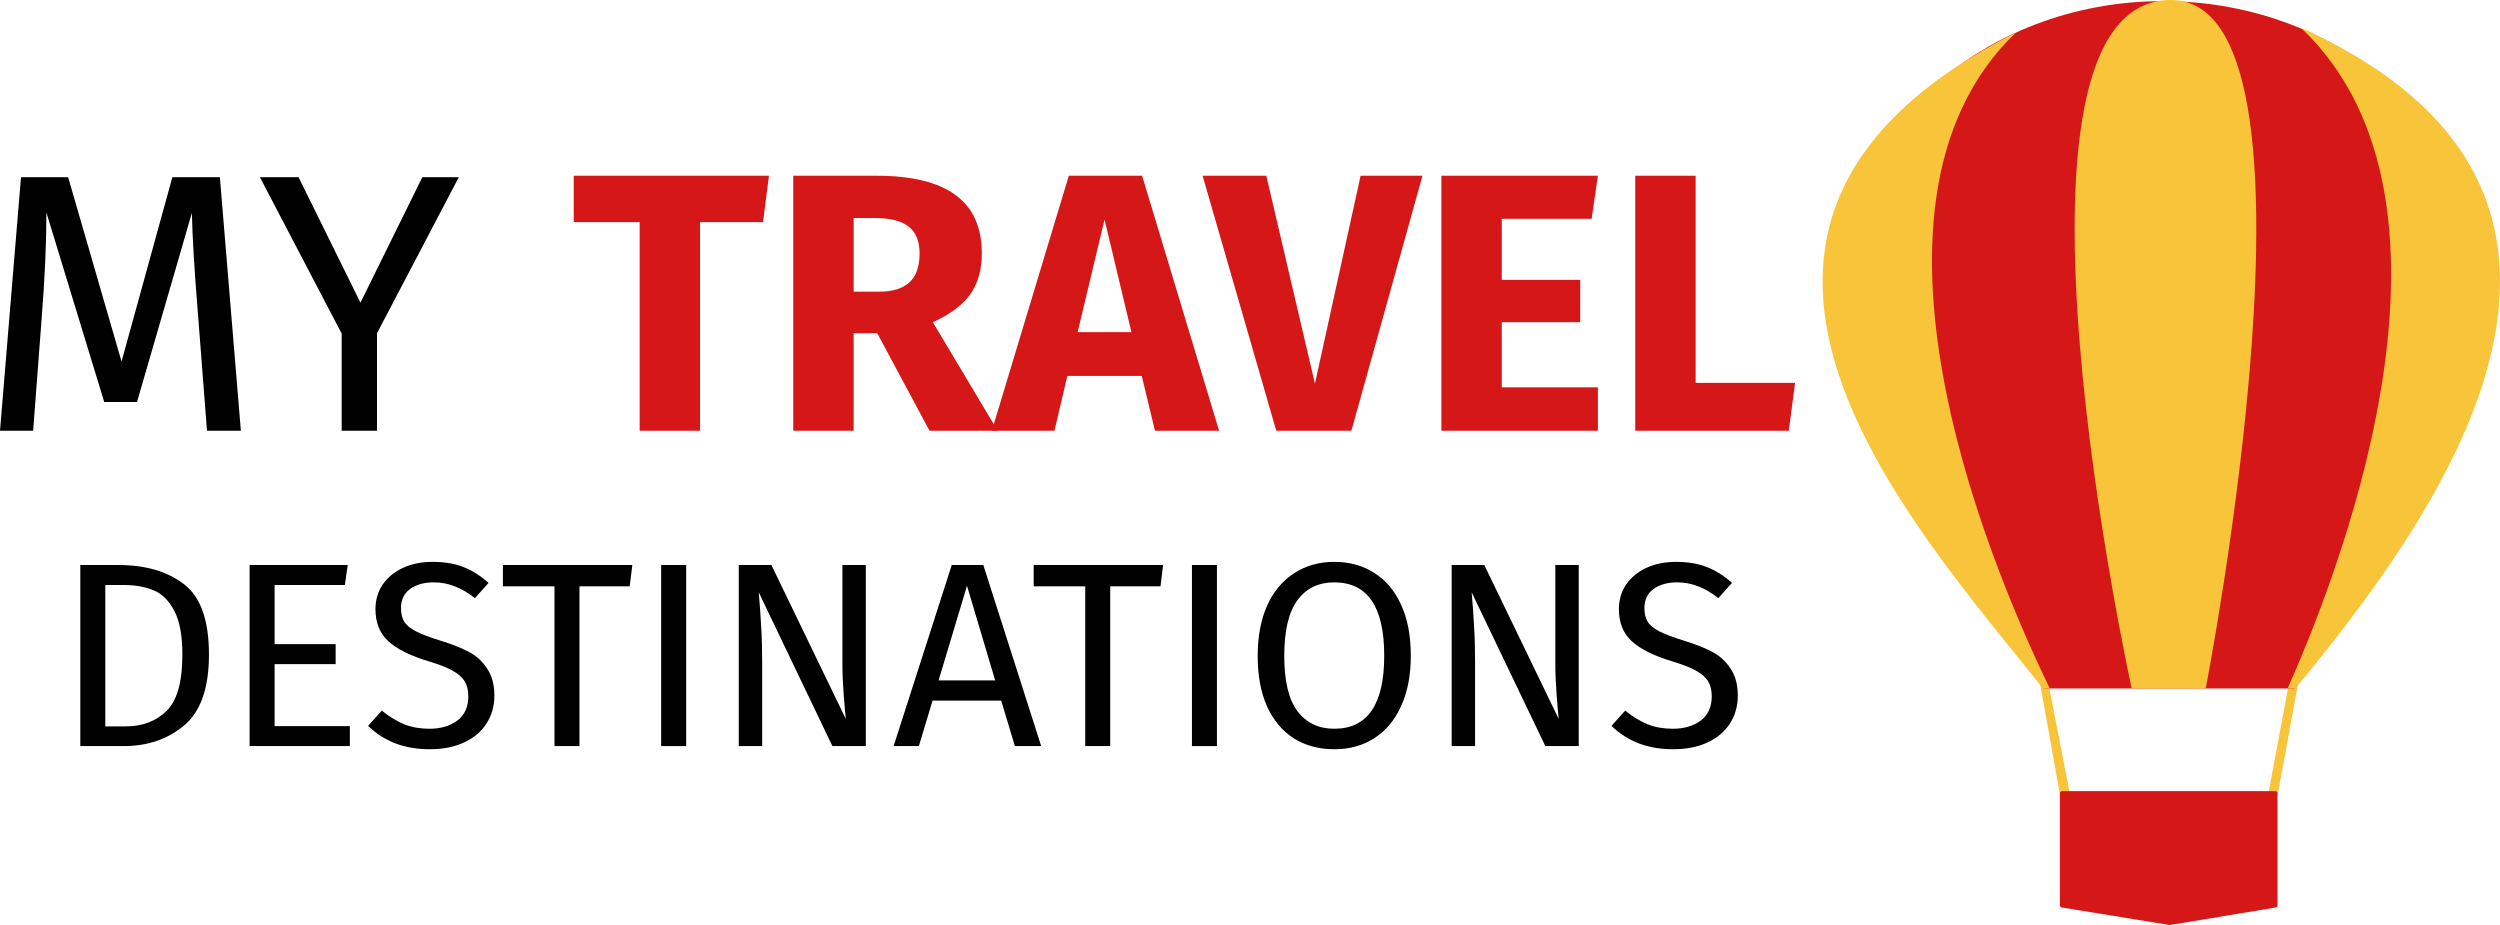
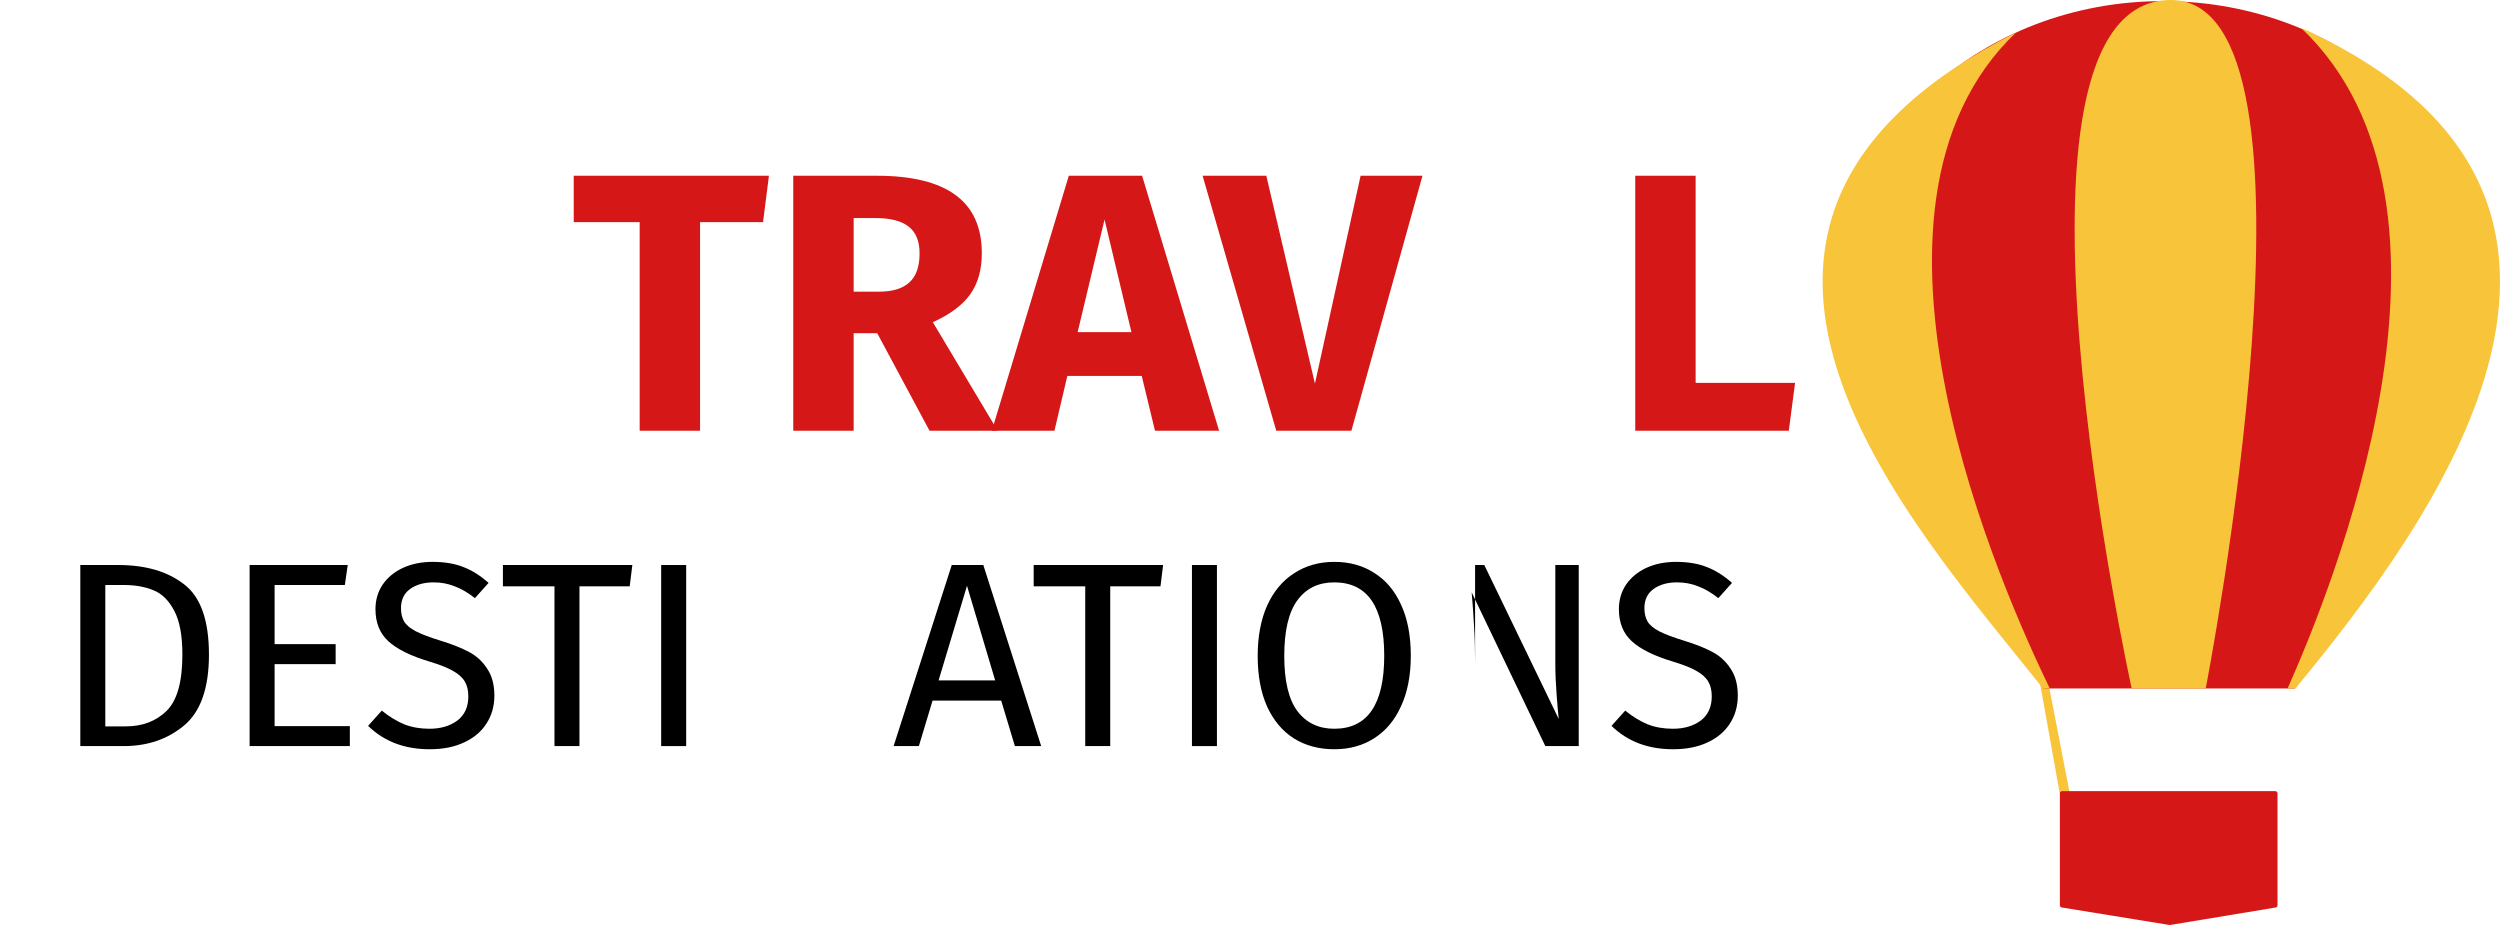
<svg xmlns="http://www.w3.org/2000/svg" width="500" height="185" viewBox="0 0 500 185" fill="none">
-   <path d="M48.174 86.145H41.397L39.629 63.26C38.892 54.282 38.475 47.39 38.377 42.582L27.401 80.406H20.846L9.281 42.509C9.281 48.641 8.962 55.73 8.324 63.775L6.629 86.145H0L4.199 35.444H13.627L24.308 72.311L34.473 35.444H43.975L48.174 86.145Z" fill="black" />
-   <path d="M91.758 35.444L75.405 66.645V86.145H68.334V66.719L51.981 35.444H59.716L72.091 60.537L84.466 35.444H91.758Z" fill="black" />
  <path d="M23.639 113.004C29.111 113.004 33.495 114.283 36.793 116.841C40.125 119.364 41.791 124.06 41.791 130.928C41.791 137.621 40.125 142.351 36.793 145.119C33.495 147.853 29.479 149.219 24.744 149.219H16.063V113.004H23.639ZM21.061 116.999V145.277H25.112C28.48 145.277 31.215 144.243 33.32 142.176C35.425 140.109 36.477 136.359 36.477 130.928C36.477 127.108 35.933 124.182 34.846 122.15C33.758 120.083 32.373 118.716 30.689 118.05C29.006 117.349 27.024 116.999 24.744 116.999H21.061Z" fill="black" />
  <path d="M69.548 113.004L68.969 116.999H54.921V128.825H67.128V132.82H54.921V145.225H69.969V149.219H49.923V113.004H69.548Z" fill="black" />
  <path d="M86.51 112.374C88.93 112.374 91 112.724 92.719 113.425C94.437 114.091 96.103 115.142 97.717 116.578L94.981 119.627C93.613 118.541 92.263 117.752 90.93 117.262C89.632 116.736 88.229 116.473 86.721 116.473C84.826 116.473 83.266 116.911 82.038 117.787C80.81 118.663 80.197 119.942 80.197 121.624C80.197 122.676 80.407 123.569 80.828 124.305C81.249 125.006 82.02 125.654 83.143 126.25C84.3 126.846 85.966 127.476 88.141 128.142C90.421 128.843 92.315 129.596 93.824 130.402C95.332 131.208 96.542 132.329 97.454 133.766C98.401 135.168 98.874 136.955 98.874 139.127C98.874 141.23 98.348 143.087 97.296 144.699C96.279 146.311 94.788 147.572 92.824 148.483C90.895 149.394 88.597 149.85 85.931 149.85C80.915 149.85 76.812 148.291 73.62 145.172L76.356 142.123C77.829 143.315 79.32 144.226 80.828 144.857C82.336 145.452 84.02 145.75 85.879 145.75C88.124 145.75 89.983 145.207 91.456 144.121C92.929 142.999 93.666 141.388 93.666 139.285C93.666 138.094 93.438 137.113 92.982 136.342C92.526 135.536 91.737 134.817 90.614 134.187C89.527 133.556 87.931 132.925 85.826 132.294C82.108 131.173 79.39 129.824 77.671 128.247C75.952 126.67 75.093 124.533 75.093 121.835C75.093 120.013 75.566 118.383 76.513 116.946C77.496 115.51 78.846 114.388 80.565 113.583C82.319 112.777 84.3 112.374 86.51 112.374Z" fill="black" />
  <path d="M126.469 113.004L125.943 117.262H115.893V149.219H110.895V117.262H100.582V113.004H126.469Z" fill="black" />
  <path d="M137.234 113.004V149.219H132.235V113.004H137.234Z" fill="black" />
-   <path d="M173.165 149.219H166.483L151.751 118.471C151.962 120.889 152.119 123.131 152.225 125.199C152.365 127.231 152.435 129.701 152.435 132.61V149.219H147.752V113.004H154.277L169.166 143.805C169.061 142.894 168.921 141.3 168.745 139.022C168.57 136.745 168.482 134.66 168.482 132.767V113.004H173.165V149.219Z" fill="black" />
  <path d="M202.977 149.219L200.241 140.126H186.509L183.773 149.219H178.722L190.35 113.004H196.663L208.239 149.219H202.977ZM187.719 136.079H199.031L193.401 117.157L187.719 136.079Z" fill="black" />
  <path d="M232.622 113.004L232.096 117.262H222.047V149.219H217.048V117.262H206.736V113.004H232.622Z" fill="black" />
  <path d="M243.387 113.004V149.219H238.389V113.004H243.387Z" fill="black" />
  <path d="M266.849 112.374C269.9 112.374 272.566 113.109 274.846 114.581C277.161 116.018 278.95 118.138 280.213 120.941C281.511 123.744 282.16 127.143 282.16 131.138C282.16 135.063 281.511 138.427 280.213 141.23C278.95 144.033 277.161 146.171 274.846 147.642C272.566 149.114 269.9 149.85 266.849 149.85C263.797 149.85 261.114 149.132 258.799 147.695C256.519 146.258 254.73 144.138 253.432 141.335C252.169 138.532 251.538 135.15 251.538 131.191C251.538 127.301 252.169 123.937 253.432 121.099C254.73 118.26 256.536 116.105 258.851 114.634C261.166 113.127 263.832 112.374 266.849 112.374ZM266.849 116.473C263.692 116.473 261.237 117.665 259.483 120.048C257.729 122.43 256.852 126.145 256.852 131.191C256.852 136.202 257.729 139.881 259.483 142.229C261.272 144.576 263.727 145.75 266.849 145.75C273.513 145.75 276.846 140.879 276.846 131.138C276.846 121.362 273.513 116.473 266.849 116.473Z" fill="black" />
-   <path d="M315.748 149.219H309.066L294.334 118.471C294.544 120.889 294.702 123.131 294.807 125.199C294.947 127.231 295.018 129.701 295.018 132.61V149.219H290.335V113.004H296.859L311.749 143.805C311.644 142.894 311.503 141.3 311.328 139.022C311.153 136.745 311.065 134.66 311.065 132.767V113.004H315.748V149.219Z" fill="black" />
+   <path d="M315.748 149.219H309.066L294.334 118.471C294.544 120.889 294.702 123.131 294.807 125.199C294.947 127.231 295.018 129.701 295.018 132.61V149.219V113.004H296.859L311.749 143.805C311.644 142.894 311.503 141.3 311.328 139.022C311.153 136.745 311.065 134.66 311.065 132.767V113.004H315.748V149.219Z" fill="black" />
  <path d="M335.195 112.374C337.615 112.374 339.684 112.724 341.403 113.425C343.122 114.091 344.788 115.142 346.402 116.578L343.666 119.627C342.298 118.541 340.947 117.752 339.614 117.262C338.316 116.736 336.913 116.473 335.405 116.473C333.511 116.473 331.95 116.911 330.723 117.787C329.495 118.663 328.881 119.942 328.881 121.624C328.881 122.676 329.091 123.569 329.512 124.305C329.933 125.006 330.705 125.654 331.827 126.25C332.985 126.846 334.651 127.476 336.826 128.142C339.106 128.843 341 129.596 342.508 130.402C344.016 131.208 345.227 132.329 346.138 133.766C347.086 135.168 347.559 136.955 347.559 139.127C347.559 141.23 347.033 143.087 345.981 144.699C344.963 146.311 343.473 147.572 341.508 148.483C339.579 149.394 337.282 149.85 334.616 149.85C329.6 149.85 325.496 148.291 322.304 145.172L325.04 142.123C326.513 143.315 328.004 144.226 329.512 144.857C331.021 145.452 332.704 145.75 334.563 145.75C336.808 145.75 338.667 145.207 340.14 144.121C341.614 142.999 342.35 141.388 342.35 139.285C342.35 138.094 342.122 137.113 341.666 136.342C341.21 135.536 340.421 134.817 339.299 134.187C338.211 133.556 336.615 132.925 334.511 132.294C330.793 131.173 328.074 129.824 326.356 128.247C324.637 126.67 323.777 124.533 323.777 121.835C323.777 120.013 324.251 118.383 325.198 116.946C326.18 115.51 327.531 114.388 329.249 113.583C331.003 112.777 332.985 112.374 335.195 112.374Z" fill="black" />
  <path d="M153.786 35.15L152.608 44.422H140.012V86.145H127.931V44.422H114.746V35.15H153.786Z" fill="#D61717" />
  <path d="M175.445 66.645H170.731V86.145H158.65V35.15H175.371C182.344 35.15 187.574 36.425 191.061 38.977C194.597 41.528 196.364 45.428 196.364 50.677C196.364 53.964 195.579 56.711 194.007 58.918C192.436 61.077 189.956 62.917 186.568 64.437L199.532 86.145H185.905L175.445 66.645ZM170.731 58.33H175.813C178.514 58.33 180.527 57.717 181.853 56.49C183.228 55.264 183.916 53.326 183.916 50.677C183.916 48.224 183.179 46.433 181.706 45.305C180.282 44.177 178.072 43.612 175.077 43.612H170.731V58.33Z" fill="#D61717" />
  <path d="M230.998 86.145L228.347 75.181H213.467L210.889 86.145H198.367L213.762 35.15H228.42L243.815 86.145H230.998ZM215.53 66.424H226.284L220.907 43.907L215.53 66.424Z" fill="#D61717" />
  <path d="M284.495 35.15L270.279 86.145H255.252L240.52 35.15H253.263L262.986 76.726L272.12 35.15H284.495Z" fill="#D61717" />
-   <path d="M319.58 35.15L318.328 43.76H300.355V55.975H316.045V64.437H300.355V77.462H319.58V86.145H288.275V35.15H319.58Z" fill="#D61717" />
  <path d="M339.127 35.15V76.579H359.015L357.763 86.145H327.047V35.15H339.127Z" fill="#D61717" />
  <path d="M408.048 136.906L409.843 137.471L414.091 159.395L412.311 160.681L408.048 136.906Z" fill="#F8C43A" />
-   <path d="M459.588 136.906L457.635 137.471L453.545 159.395L455.167 160.904L459.588 136.906Z" fill="#F8C43A" />
  <path d="M470.172 120.529C470.172 120.529 498.134 85.92 498.134 59.416C498.134 26.725 468.801 0.223 432.616 0.223C396.431 0.223 367.097 26.725 367.097 59.416C367.097 86.812 396.352 120.529 396.352 120.529L408.692 137.694H458.953L470.172 120.529Z" fill="#D61717" />
  <path d="M411.973 158.672C411.973 158.426 412.174 158.226 412.422 158.226H455.054C455.301 158.226 455.502 158.426 455.502 158.672V181.057C455.502 181.275 455.344 181.462 455.127 181.498L434.035 184.994C433.987 185.002 433.937 185.002 433.889 184.994L412.349 181.496C412.132 181.461 411.973 181.275 411.973 181.056V158.672Z" fill="#D61717" />
  <path d="M434.187 0C396.043 0 426.334 137.694 426.334 137.694H441.142C441.142 137.694 468.002 0 434.187 0Z" fill="#F8C43A" />
  <path d="M460.215 5.579C535.83 39.724 485.12 106.005 459.092 137.694H457.522C465.876 118.833 498.001 41.418 460.215 5.579Z" fill="#F8C43A" />
  <path d="M403.223 6.472C327.158 44.857 382.131 104.442 408.608 137.694H409.954C400.781 118.68 366.023 41.929 403.223 6.472Z" fill="#F8C43A" />
</svg>